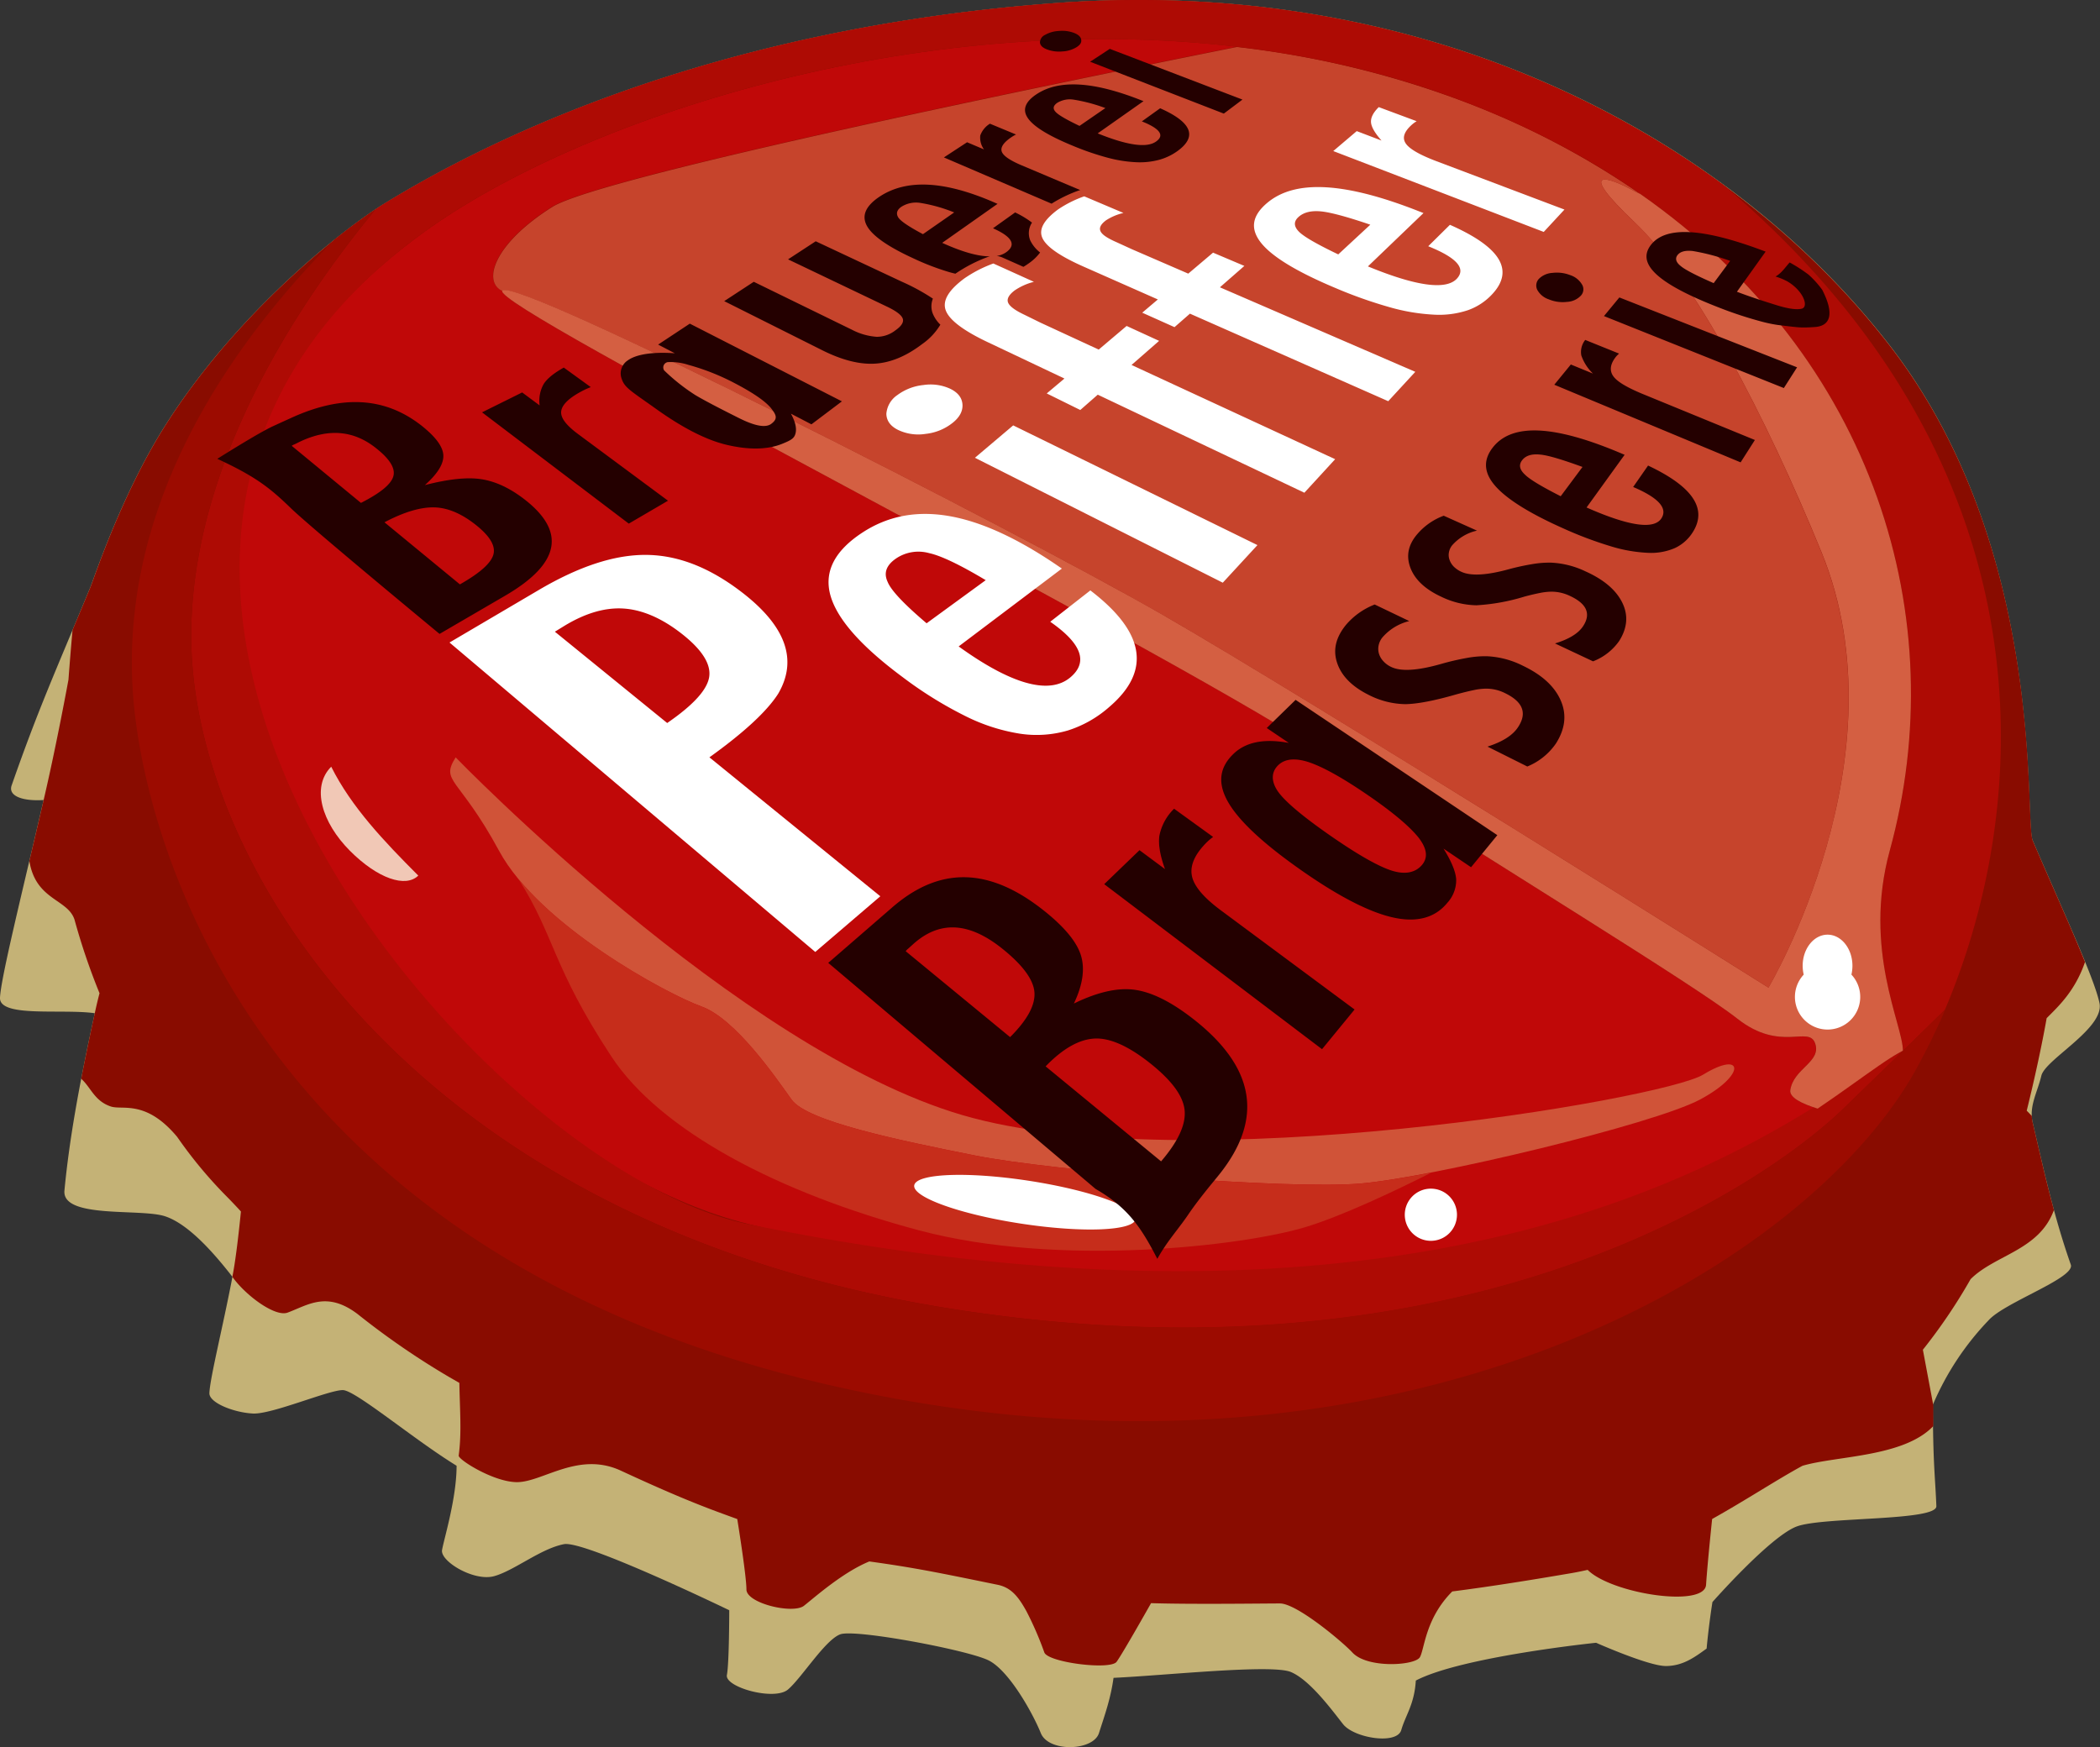
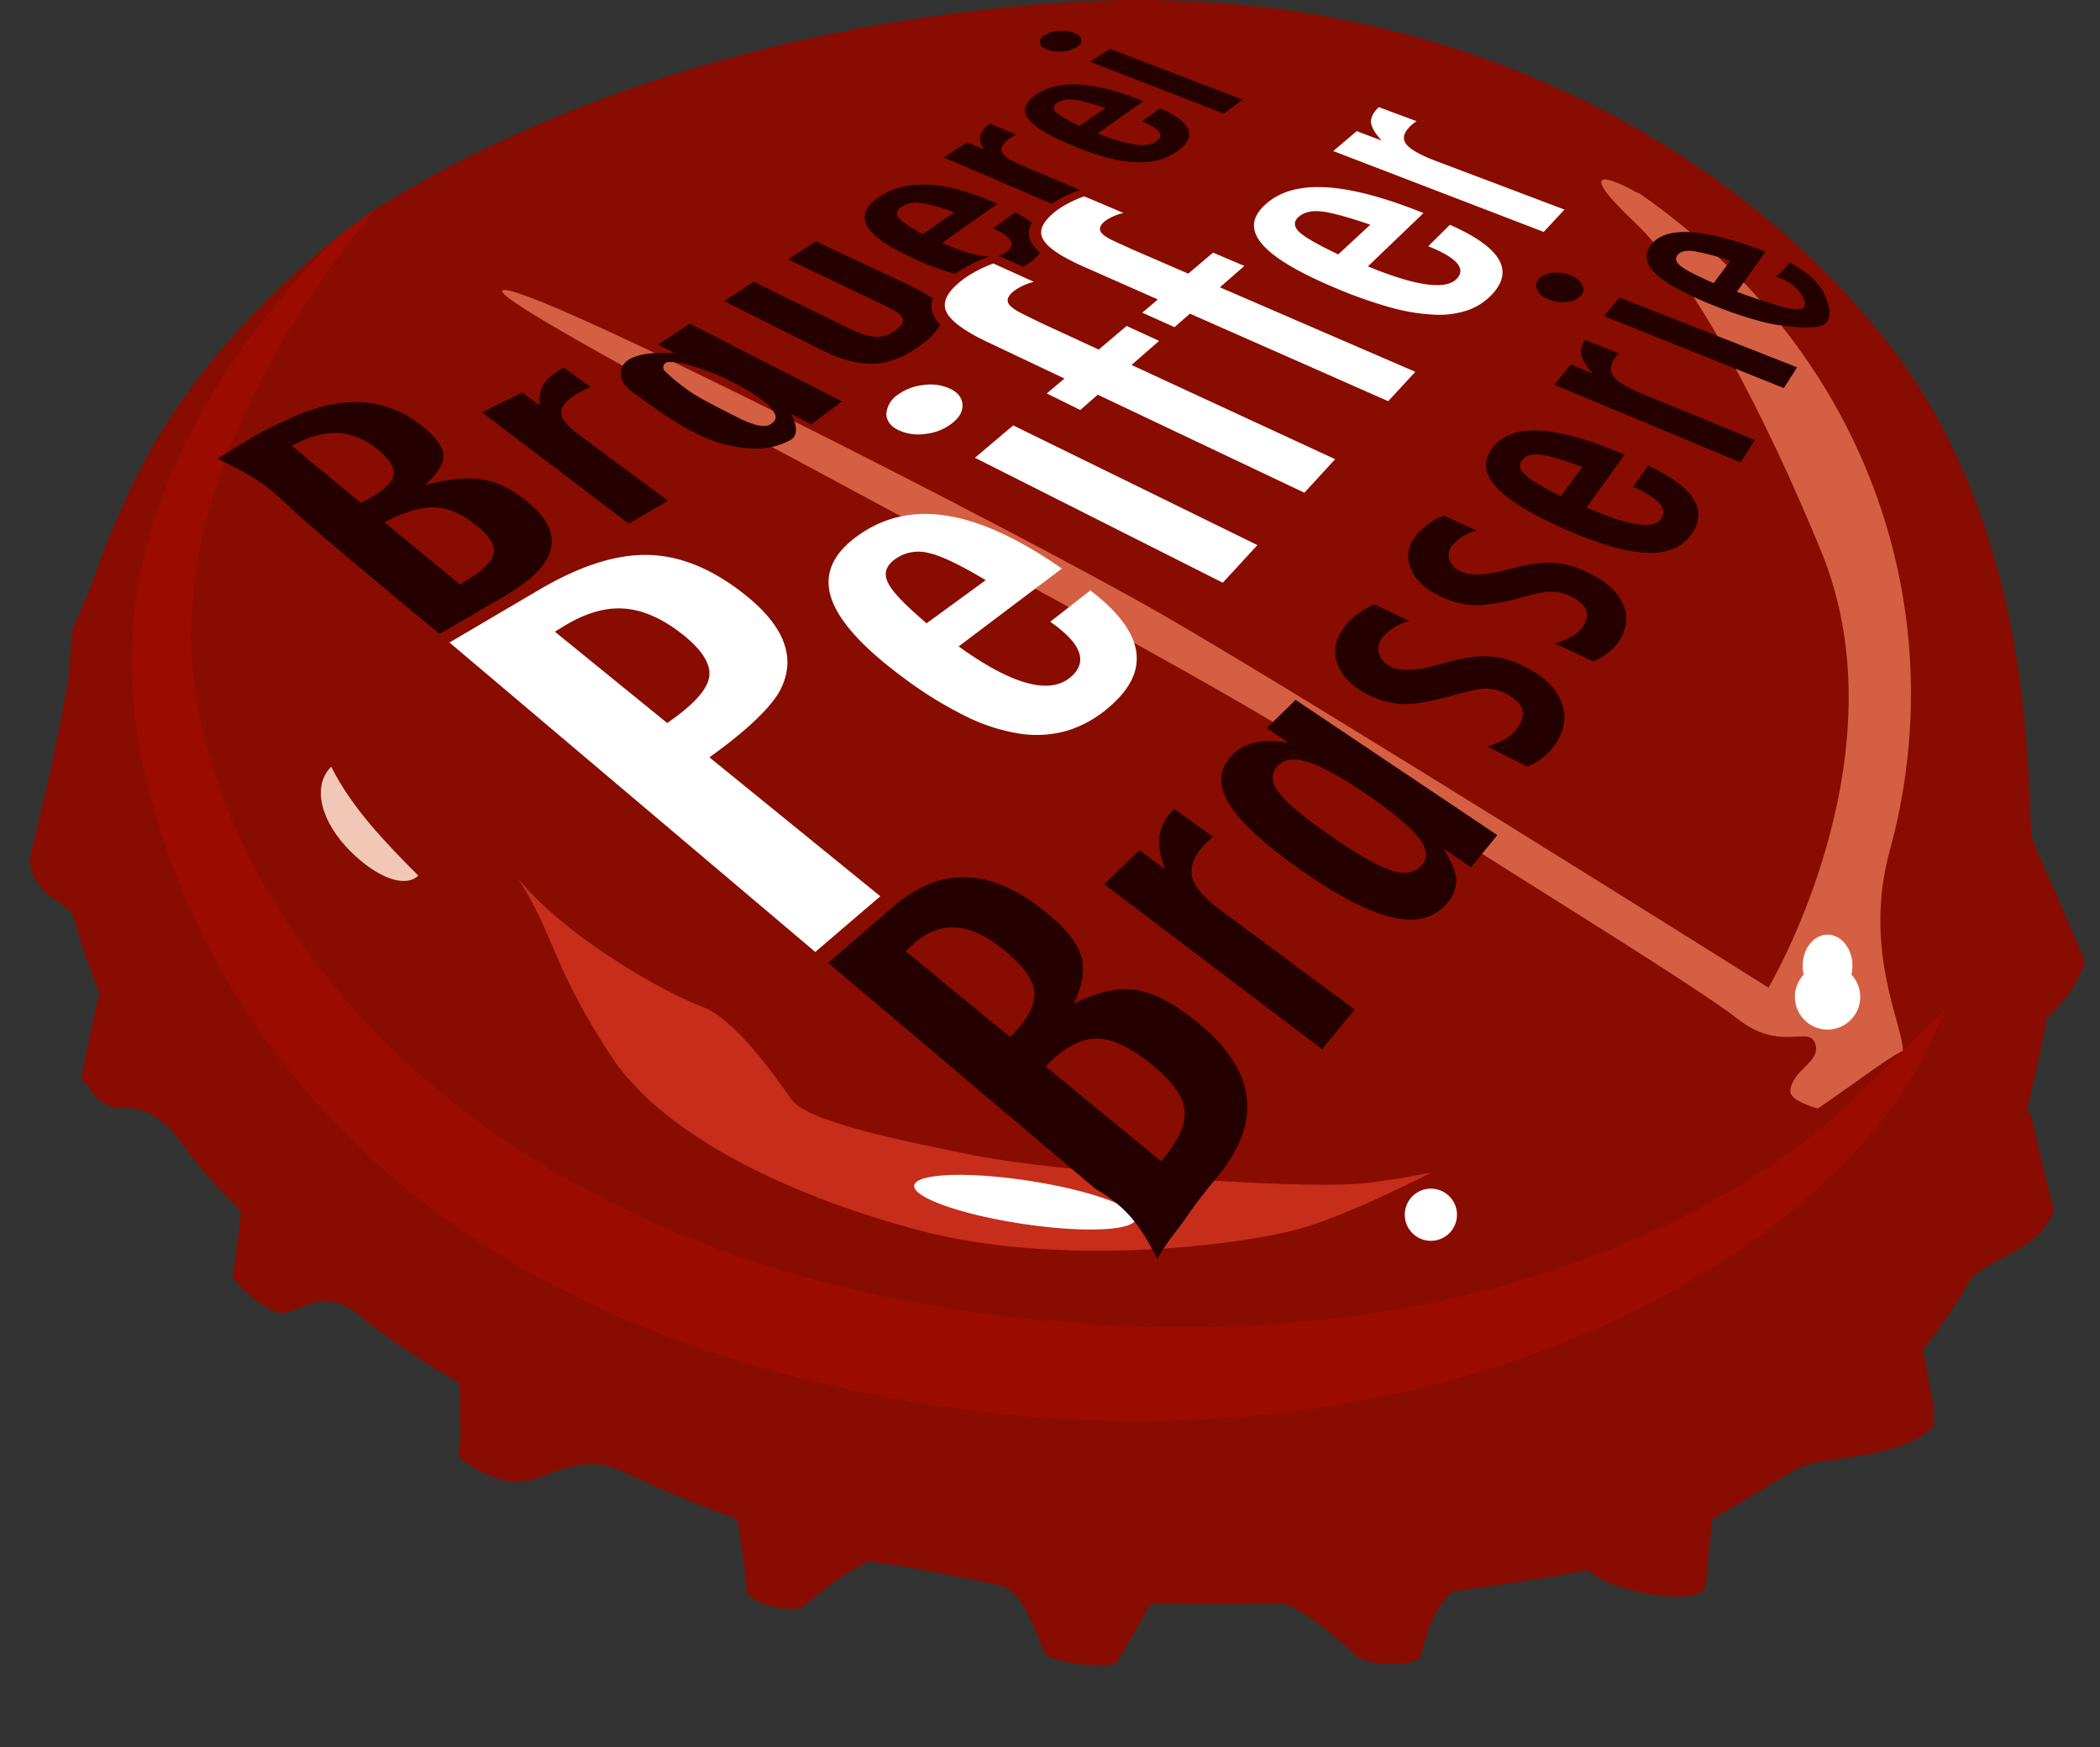
<svg xmlns="http://www.w3.org/2000/svg" viewBox="0 0 563.41 468.86">
  <rect x="0" y="0" width="563.41" height="468.86" fill="#333333" stroke="none" />
  <defs>
    <style>.cls-13{fill:#fff}.cls-15{fill:#240000}</style>
  </defs>
  <g style="isolation:isolate">
    <g id="Ebene_2" data-name="Ebene 2">
      <g id="Ebene_1-2" data-name="Ebene 1" style="mix-blend-mode:multiply">
-         <path d="M43.58 115.37c-11.28 18.21-18.42 40-19.39 42.33-9.19 22.23-13.78 32.17-21.07 53.05-1 2.86 3 4.28 8.58 3.91C6 239.32.24 262.3 0 267.71s16.66 2.91 25.43 4.16c-4.38 20-6.89 34.43-8.14 47.57-.72 7.61 20.3 4.76 26.92 6.89S58 337 62.36 342.6c-2.5 13.15-6.07 27.35-6.18 31.22-.08 2.58 6.58 5.21 11.7 5.46s20.72-6.47 24.19-6.28 19.2 13.42 30.43 20.29c0 8.74-3.38 19.6-3.9 22.62s8.57 8.52 14 7 12.47-7.38 18.72-8.58c5.52-1.05 44.33 17.73 44.33 17.73s0 14.11-.63 17.38 12.72 7 16.38 3.9 10-13.36 14.05-14.82 34.25 4.23 39.79 7 11.91 14.31 14 19.51 14.06 4.82 15.6 0 3.13-9.18 3.91-14.83c13.92-.64 42.45-3.73 47.59-1.56s11.05 10.27 14 14 14.45 5.6 15.61 1.56 3.51-6.84 3.9-13.27c12.28-6.42 48.37-10.14 48.37-10.14s14.08 6.26 18.73 6.24 7.81-2.45 10.92-4.68c.61-6.61 1.56-12.48 1.56-12.48s15.53-17.65 22.63-20.29 37.61-1.39 37.45-5.46c-.31-7.82-.93-11.57-.93-27.22a75.28 75.28 0 0 1 15-22.71c4.43-4.83 23.2-11.3 22-14.85-4.39-12.52-6.89-23.79-10.25-38.21-1-4.35 1.31-8.09 2.34-12.48s17-12.71 15.6-19.51-10.2-25.57-17.94-43.69c-2.32-5.43 3.9-78-38.23-132.64S385.36-6.69 283.33.82C190.62 7.65 130.59 37.75 103 54.71c-10.72 6.58-40 29.37-59.42 60.66Z" style="fill:#c4b276" />
        <path d="M545.38 225.58c-2.32-5.43 3.9-78-38.23-132.64S385.36-6.69 283.33.82C190.62 7.65 130.59 37.75 103 54.71c-10.71 6.58-40 29.37-59.41 60.66-11.28 18.21-18.42 40-19.39 42.33-1.73 4.17-3.29 7.9-4.74 11.35-.39 4.37-.76 8.83-1.09 13.31-.06.34-3.18 17.4-6.66 32.3-1.29 5.6-3.83 16.34-3.83 16.34C9.57 241.61 18.2 241.16 20 246.79a174.31 174.31 0 0 0 6.7 19.71c-.46 1.77-.89 3.58-1.27 5.37-1.4 6.39-2.6 12.2-3.64 17.59 2.58 2.27 3.54 6 8 7.45 3.13 1 9.39-1.88 17.75 8.15a119.06 119.06 0 0 0 12.93 15.63c2.3 2.31 4.17 4.38 4.17 4.38-.84 8.35-1.62 14.18-2.3 17.53 3.55 5 11.48 10.85 14.82 9.6 5.44-2 10.5-5.87 18.77.38a209.42 209.42 0 0 0 24.63 16.94l2.68 1.54c.15 7.68.64 13.47-.18 19.53 0 1.15 9.46 7.1 15.65 7.1 6.89 0 16.48-8.35 27.84-3.09 7.79 3.6 15.93 7.27 24.74 10.6a529 529 0 0 0 6.51 2.39s2.46 15.14 2.46 18.89 12.52 6.68 15.44 4.38 10.44-9 17.53-11.89c12.1 1.67 18.54 3 34.43 6.26 3.72.76 5.64 3.34 7.72 7.09a88.33 88.33 0 0 1 4.8 11.06c1 2.71 17.74 4.8 19.4 2.51s9.24-15.73 9.24-15.73c10.92.35 30 .08 34.58.08s17 10.51 19.41 13.14c4 4.38 16.9 3.55 18.15 1.26s1.47-10.41 8.67-17.62c10.72-1.38 21.31-3.09 32-4.92 1.46-.25 2.89-.55 4.32-.87 6.4 6.4 31.35 10.25 31.77 4s1.63-17.65 1.63-17.65c9.25-5.18 17.4-10.57 24.24-14.28 9.18-2.71 27.13-2.29 35.09-10.65V377.03l-2.79-14.87a146.86 146.86 0 0 0 12.8-18.93c6.57-6.58 18.43-7.71 22.36-18.56-2-7.31-3.68-14.79-5.69-23.41a8.92 8.92 0 0 1-.24-1.82c-.44-.48-.9-.95-1.37-1.42 2.13-8.65 4-17.25 5.35-24.83 3.26-3.27 7.61-7.29 10.29-15.06-4.07-10.05-8.57-19.82-14.01-32.55Z" style="fill:#890c00" />
-         <path d="M487.64 297.47c-4.41-1.35-7.61-3-7.34-4.94.84-5.85 8.35-7.52 6.68-12.52s-9.18 2.5-20.87-6.68-62.59-40.06-111.84-71.78S131.43 82.2 134.77 78c-5.41-2.38-2.51-12.52 13.35-22.54 13.08-8.26 139.75-34.13 183.7-42.93C245 2.31 155.46 32.12 113.9 62.17c-123.53 89.3 1 245 86.8 266.24 193.84 48.08 293.68-35.51 286.94-30.94Z" style="fill:#c00808" />
-         <path d="M440 52h-.06c1.92 1.34 3.81 2.7 5.64 4.08-1.87-1.45-3.73-2.81-5.58-4.08Zm-1.38 7.71c-15.86-15-7.51-12.52 0-8.34.3.16.76.37 1.32.6a219.5 219.5 0 0 0-49.73-25.64 254.51 254.51 0 0 0-58.34-13.72c-43.95 8.8-170.62 34.67-183.7 42.93-15.86 10-18.76 20.16-13.35 22.54 3.33-4.18 137.71 64.26 176.94 86.8S474.46 265 474.46 265s36.72-61.76 14.19-116.85c-14.99-36.66-34.22-73.46-50.08-88.49Z" style="fill:#c6442c" />
-         <path d="m519.73 275.61.23-.48Zm0 0ZM462.48 49.69C417.93 17 356.37-4.55 283.33.82 190.62 7.65 130.59 37.75 103 54.71c-.65.4-1.39.88-2.18 1.4C80.34 80.88 51.3 124.2 51.3 170.67 51.3 232 111 328 254.12 351s223.26-36.31 241.2-54.25c0 0 7.22-7 15.23-14.78-22.74 11.44-101.86 89-309.85 46.49-73.09-14.99-210.33-176.99-86.8-266.29 51-36.9 174.44-73.45 276.26-35.89s137.71 126 116.85 202c-7.29 26.55 3.54 46.74 3.54 53.66 3.8-3.69 7.78-7.57 11.25-11 23.11-54.32 30.27-145.33-59.32-221.25ZM520 275.13c.6-1.33 1.2-2.68 1.79-4.06-.63 1.38-1.23 2.73-1.79 4.06Zm1.8-4.13v.12a.5.5 0 0 0 0-.13Z" style="fill:#ae0b04" />
        <path d="M462.48 49.69C417.93 17 356.37-4.55 283.33.82 190.62 7.65 130.59 37.75 103 54.71a138.91 138.91 0 0 0-13.3 9.62C61.28 93 29.61 138.06 36.28 192.37c5.61 45.65 41.1 146.22 187 179.44 150.23 34.22 260.4-30.88 290.45-84.29 28.44-50.63 48.21-153.52-51.25-237.83Z" style="fill:none" />
-         <path d="M122.25 203.22s75.95 78.45 136 96 187.83-4.22 198.68-10.87 11.69 0-.83 6.68-71.78 20.86-91 22.53-82.62-3.34-103.49-7.51-45.07-9.18-49.24-15-15-21.7-24.21-25-43.4-21.7-54.25-41.73-15.84-18.42-11.66-25.1Z" style="fill:#d05338" />
        <path d="M365.12 317.56c-19.19 1.67-82.62-3.34-103.49-7.51s-45.07-9.18-49.24-15-15-21.7-24.21-25c-8-2.92-35.13-17.29-49.1-34.23 9.85 15.51 9 23.37 24.89 47.57 13.19 20.14 45.07 36.73 82.62 46.74s86.81 4.18 103.5-.83c9.81-2.95 23.95-9.64 33.94-14.66-7.74 1.46-14.42 2.53-18.91 2.92Z" style="fill:#c62d1b" />
        <path d="M254.12 351C111 328 51.3 232 51.3 170.67c0-46.47 29-89.79 49.51-114.56-2.94 2-6.75 4.72-11.11 8.22C61.28 93 29.61 138.06 36.28 192.37c5.61 45.65 41.1 146.22 187 179.44 150.23 34.22 260.4-30.88 290.45-84.29a167.52 167.52 0 0 0 8.11-16.58c-10.84 10.57-26.52 25.76-26.52 25.76-17.94 17.94-98.11 77.18-241.2 54.3Z" style="fill:#9c0b00" />
        <path d="M88.86 205.72c-5.42 5.43-2.5 15 5 22.54s15 10 18.36 6.68c-9.17-9.19-17.93-18.37-23.36-29.22Z" style="fill:#f1c8b6" />
        <path d="M390.89 325.94a7 7 0 1 1-7-7 7 7 0 0 1 7 7ZM304.69 327.09c-.49 3.19-14.18 3.75-30.58 1.26s-29.32-7.1-28.83-10.29 14.17-3.76 30.58-1.26 29.31 7.1 28.83 10.29Z" class="cls-13" />
-         <path d="M507 228.26c17-61.9-3.69-132.12-67-176.26-.59-.25-1.07-.46-1.38-.63-7.51-4.18-15.86-6.68 0 8.34s35.09 51.83 50.08 88.47C511.18 203.22 474.46 265 474.46 265s-123.53-77.64-162.75-100.17S138.1 73.85 134.77 78 305 169.84 354.27 201.55s100.16 62.6 111.84 71.78S485.31 275 487 280s-5.84 6.67-6.68 12.52c-.27 1.93 2.93 3.59 7.34 4.94 6.74-4.57 12.17-8.6 16.49-11.57l.14-.09 1.19-.81.4-.27.88-.57.45-.29.76-.48.45-.27.74-.43.37-.21c.36-.2.7-.39 1-.56.02-6.91-10.81-27.1-3.53-53.65Z" style="fill:#d45f42" />
+         <path d="M507 228.26c17-61.9-3.69-132.12-67-176.26-.59-.25-1.07-.46-1.38-.63-7.51-4.18-15.86-6.68 0 8.34s35.09 51.83 50.08 88.47C511.18 203.22 474.46 265 474.46 265s-123.53-77.64-162.75-100.17S138.1 73.85 134.77 78 305 169.84 354.27 201.55s100.16 62.6 111.84 71.78S485.31 275 487 280s-5.84 6.67-6.68 12.52c-.27 1.93 2.93 3.59 7.34 4.94 6.74-4.57 12.17-8.6 16.49-11.57l.14-.09 1.19-.81.4-.27.88-.57.45-.29.76-.48.45-.27.74-.43.37-.21c.36-.2.7-.39 1-.56.02-6.91-10.81-27.1-3.53-53.65" style="fill:#d45f42" />
        <path d="M496.72 261.51a10.76 10.76 0 0 0 .27-2.37c0-4.61-3-8.35-6.67-8.35s-6.68 3.74-6.68 8.35a10.19 10.19 0 0 0 .28 2.37 8.76 8.76 0 1 0 12.8 0ZM120.6 172.4l23.93-14.08c10.88-6.41 20.4-9.49 28.82-9.43s16.72 3.27 25.15 9.62c12.15 9.15 15.71 18.33 10.28 27.63-3 4.69-9.09 10.35-18.45 17.07l45.85 37.28-17.45 14.94ZM179 194c7.08-4.86 10.8-9 11.28-12.44s-2-7.28-7.31-11.46-10.58-6.47-15.6-6.81-10.37 1.23-16.06 4.71l-2.44 1.5ZM281.77 166.83l10.76-8.41c14.5 11.08 16.49 21.46 5.15 31.21A30.89 30.89 0 0 1 286.5 196a29.76 29.76 0 0 1-12.95.85 50.06 50.06 0 0 1-14.82-4.85 106.24 106.24 0 0 1-16.58-10.33c-11.39-8.45-17.81-15.86-19.44-22.24-1.58-6.22 1.34-11.71 8.59-16.48 13.52-8.89 30.48-6.07 52.13 8.61l1.46 1-27.69 20.89c14.12 10.18 24.22 13 29.86 8.39 5-4.12 3.18-9.13-5.29-15.01Zm-17.31-11.16c-7-4.19-12.08-6.59-15.17-7.25a10.71 10.71 0 0 0-8.88 1.43c-2.63 1.8-3.39 3.89-2.26 6.29.9 2.25 4.36 5.93 10.45 11.1ZM240.76 106a14.08 14.08 0 0 1 7-2.69 12.6 12.6 0 0 1 7.17 1q3.09 1.5 3.29 4.18c.13 1.8-.76 3.49-2.68 5a14 14 0 0 1-7.21 2.93 12.53 12.53 0 0 1-7.46-1.1q-3-1.52-3.07-4.28a6.7 6.7 0 0 1 2.96-5.04Zm20.8 16.83 10.27-8.69 65.53 32.12-9.3 10.09ZM280.83 105.57l4.75-4-20.71-9.82c-6.58-3.13-10.29-6-11.17-8.57s.85-5.4 5.12-8.54a34.27 34.27 0 0 1 7.69-3.94l10.88 4.92a16.19 16.19 0 0 0-5.17 2.31q-2.36 1.8-1.75 3.28t4.42 3.27l4.25 2.09 15.63 7.23 7.49-6.34 8.72 4-7.4 6.47 54.63 25.28-8.26 9-55.43-26.31-4.69 4.11ZM306.45 83.9l4.19-3.55-20-8.84c-6.36-2.82-10-5.38-11-7.7s.46-4.83 4.25-7.63a30.43 30.43 0 0 1 7-3.5l10.52 4.46a14.57 14.57 0 0 0-4.71 2c-1.39 1.06-1.87 2-1.43 2.93s1.89 1.87 4.34 2.94l4.11 1.88 15.08 6.53 6.65-5.63 8.4 3.56-6.56 5.74 52.42 22.68-7.26 7.88-53.2-23.49-4.14 3.62ZM383.18 66.07l5.82-5.75c13.41 5.91 17.36 12.07 11.43 18.53a16.27 16.27 0 0 1-6.57 4.37 24.37 24.37 0 0 1-9.15 1.21 52.75 52.75 0 0 1-11.88-2 120.54 120.54 0 0 1-14.61-5.18c-10.46-4.4-17.1-8.47-20-12.23s-2.24-7.21 1.75-10.57c7.5-6.33 20.78-5.6 40.61 2.2l1.33.52L367 71.48c12.84 5.29 20.87 6.42 23.83 3.33 2.59-2.76.02-5.66-7.65-8.74Zm-15.54-5.78c-6.28-2.15-10.64-3.29-13.05-3.55q-4-.43-6.12 1.4t0 4c1.27 1.31 4.77 3.35 10.57 6.12ZM357.7 40.53l6.3-5.35 6.65 2.53q-2.67-3-2.82-4.88c-.1-1.28.6-2.64 2.08-4.09l10.16 3.78a9.57 9.57 0 0 0-1.19.86q-3.18 2.79-1.8 5c.91 1.49 3.65 3.1 8.25 4.85l34.4 13-5.56 6Z" class="cls-13" />
        <path d="m222.21 258.36 17.15-14.87c12.66-11 25.79-10.78 40.19.44 5.62 4.38 9.08 8.41 10.34 12.07s.69 8.12-1.78 13.27c6.37-3.1 11.78-4.32 16.32-3.69s9.7 3.16 15.64 7.78c16.67 13 19.21 26.94 6.63 42.29l-2.35 2.87c-1.41 1.77-3.29 4.11-5.24 6.91-2.83 4.26-5.95 7.51-8.61 12.35-4.5-8.78-8.09-13.86-16.59-18.78l-4.05-3.43ZM271 278.28c4.68-4.66 6.83-8.7 6.52-12.13s-3.31-7.36-8.66-11.64c-8.91-7.12-16.76-7.54-23.83-1.21l-.95.86-.54.48a2.87 2.87 0 0 0-.55.59Zm40.51 33.34c4.69-5.47 6.75-10.09 6.29-13.9s-3.55-7.9-9.21-12.41-10.65-6.8-14.76-6.65-8.55 2.55-13.3 7.47ZM296.25 237.24l9.47-9.12 6.84 5.08c-1.34-3.69-1.84-6.69-1.5-9A13.87 13.87 0 0 1 315 217l10.47 7.57a14.15 14.15 0 0 0-1.71 1.44c-3.17 3.16-4.51 6.14-4 8.92s3.13 5.89 7.89 9.41l35.77 26.53-8.73 10.65ZM347.6 187.79l54.12 36.3-7.05 8.61-7.39-5c2.11 3.38 3.24 6.12 3.4 8.2a9 9 0 0 1-2.36 6.33c-3.37 4.14-8.41 5.44-15.05 3.84s-15.21-6.16-25.56-13.56c-9.68-6.92-15.8-12.81-18.45-17.71s-2-9 1.68-12.53c3.33-3.2 8.27-4.16 14.84-2.93l-5.92-4Zm8.83 36.09c7.38 5.16 13 8.39 16.67 9.63s6.56.74 8.41-1.43c1.68-2 1.34-4.45-1-7.43q-3.78-4.64-13.76-11.46t-15.7-8.71c-3.68-1.17-6.4-.88-8.18.9s-1.91 4.24 0 7c1.85 2.62 6.33 6.44 13.56 11.5ZM368.82 162.2l9.28 4.45a13.76 13.76 0 0 0-7.23 4.41 4.9 4.9 0 0 0-1 2.13 4.55 4.55 0 0 0 .08 2.17 5.11 5.11 0 0 0 1.14 2 6.61 6.61 0 0 0 2.12 1.58c2.64 1.3 7.17 1 13.53-.82a68.94 68.94 0 0 1 6.87-1.59 27.17 27.17 0 0 1 5.24-.45 23.73 23.73 0 0 1 9.74 2.56c5.09 2.43 8.46 5.5 10.12 9.27s1.25 7.63-1.27 11.59a17.21 17.21 0 0 1-7.68 6.17l-10.68-5.34c4-1.29 6.74-3 8.18-5.19 2.52-3.78 1.35-6.81-3.44-9.14a11.33 11.33 0 0 0-5.27-1.22 17.07 17.07 0 0 0-3.2.4c-1.3.27-2.81.64-4.54 1.11-5.9 1.71-10.49 2.59-13.73 2.65a22.29 22.29 0 0 1-10-2.55c-4.47-2.25-7.27-5.15-8.39-8.67s-.21-6.84 2.47-10.11a19.37 19.37 0 0 1 7.66-5.41ZM387.34 138.38l8.92 4a12.42 12.42 0 0 0-6.65 3.93 4.12 4.12 0 0 0-.88 1.92 3.77 3.77 0 0 0 .15 1.94A4.87 4.87 0 0 0 390 152a6.91 6.91 0 0 0 2.06 1.42c2.53 1.18 6.79.95 12.72-.68a64.8 64.8 0 0 1 6.4-1.39 26.57 26.57 0 0 1 4.93-.38 23.83 23.83 0 0 1 9.26 2.34q7.32 3.28 9.84 8.33c1.68 3.38 1.43 6.83-.81 10.36a15.25 15.25 0 0 1-7 5.45l-10.21-4.8q5.6-1.71 7.51-4.59c2.24-3.37 1-6.09-3.54-8.18a11.4 11.4 0 0 0-5-1.12 16.69 16.69 0 0 0-3 .34c-1.21.24-2.62.56-4.23 1a54.15 54.15 0 0 1-12.82 2.31 22.51 22.51 0 0 1-9.49-2.32q-6.45-3-8.24-7.79t1.93-9.06a17.11 17.11 0 0 1 7.03-4.86ZM438.16 130.67l4-5.75c11.89 5.6 16 11.54 12 17.87a11.24 11.24 0 0 1-4.81 4.27 16.15 16.15 0 0 1-7.32 1.27 40 40 0 0 1-10-1.79 102.48 102.48 0 0 1-12.72-4.81c-9.24-4.12-15.33-8-18.34-11.57s-3-7-.29-10.31c5.2-6.32 16.35-5.76 34 1.68l1.19.5-10.21 14.14c11.32 5 18.06 6 20.07 2.93 1.76-2.71-.73-5.52-7.57-8.43Zm-13.59-5.38c-5.5-2-9.26-3.13-11.31-3.31q-3.39-.37-4.84 1.45c-1 1.24-.77 2.54.67 3.88 1.24 1.27 4.44 3.21 9.63 5.84ZM417 103.23l4.44-5.43 5.94 2.44a12.3 12.3 0 0 1-3.13-4.87 5.19 5.19 0 0 1 1.05-4.16l9.09 3.67a7.06 7.06 0 0 0-.87.87c-1.49 1.9-1.75 3.6-.76 5.09s3.52 3 7.61 4.73l30.45 12.49-3.83 6ZM412.88 74.81a5.6 5.6 0 0 1 3.64-1.59 9.85 9.85 0 0 1 4.75.6 5.75 5.75 0 0 1 3.17 2.52 2.47 2.47 0 0 1-.32 3 5.48 5.48 0 0 1-3.69 1.66 9.68 9.68 0 0 1-4.91-.68 5.5 5.5 0 0 1-3.08-2.54 2.62 2.62 0 0 1 .44-2.97Zm17.45 10 4.13-5 47.68 18.75-3.55 5.56ZM476.36 74.2c1.69-1 2.4-2.23 3.79-3.78a41.71 41.71 0 0 1 5.06 3.27 25.59 25.59 0 0 1 3.68 4.08c3.42 6.69 2.12 9.87-2.37 10a34.39 34.39 0 0 1-3.59.08c-1.47-.08-4.68-.5-6-.66a37.4 37.4 0 0 1-4.67-1 105.57 105.57 0 0 1-11.31-3.76c-8.28-3.22-13.84-6.21-16.74-9s-3.21-5.37-1.13-7.91c4-4.83 13.7-4.3 29.57 1.6l1.05.39-7.7 10.77c4.21 1.62 8.49 2.92 10.28 3.49s5.14 1.54 7.1 1.06.49-4.74-3.75-7.27a16.94 16.94 0 0 0-3.27-1.36ZM464.19 70a57.79 57.79 0 0 0-10.05-2.65c-2-.21-3.33.15-4.06 1.07s-.46 1.95.89 3q1.75 1.47 8.79 4.55ZM58.3 123.11c7.65-4.79 12.55-7.64 14.86-8.71s4.84-2.21 4.84-2.21c13.75-6.33 25.22-5.67 35 1.94 3.79 3 5.78 5.61 5.94 7.93s-1.47 5-4.94 8.1c6.34-1.64 11.37-2.16 15.15-1.58s7.64 2.36 11.61 5.44c11.1 8.62 9.6 17.19-5.27 25.84l-17.56 10.23S83.55 141.7 78 136.32s-9.43-8.47-19.7-13.21Zm38.54 11.83c5.21-2.65 8.09-5 8.69-7.15s-1-4.66-4.63-7.53c-6-4.79-12.73-5.38-20.43-1.75l-1 .5-.59.27a3.48 3.48 0 0 0-.62.34Zm26.55 21.86c5.44-3.08 8.41-5.76 9-8.07s-1-4.93-4.76-7.91-7.49-4.59-11.1-4.68-8.05 1.19-13.38 4ZM129.33 110.64l10.76-5.34 4.69 3.48a9.15 9.15 0 0 1 1.09-5.75c.92-1.45 2.72-2.91 5.39-4.4l7.24 5.24c-.78.31-1.42.59-1.91.84-3.67 1.86-5.66 3.69-6 5.46s1.18 3.82 4.41 6.23l24.22 17.95-10.52 6.15ZM185.07 86.84l40.81 20.85-8.18 6.17-5.5-2.86c1.15 2.1 1.57 3.85 1.25 5.21s-1.07 1.85-3.56 2.86c-4.26 1.74-9.49 1.57-14.92.29s-11.75-4.5-18.86-9.58c-6.68-4.77-8.5-5.7-9.29-8.06a4.15 4.15 0 0 1 1.58-5c2.37-1.74 7-2.33 12.65-1.93l-4.48-2.33Zm1.47 19.16c3.16 1.89 8.84 4.73 11.36 6s6.89 3.29 9 1.74c1.91-1.41 1.35-2.44-.08-4.27q-2.38-2.85-9.87-6.74a61.65 61.65 0 0 0-12.23-4.82 15.28 15.28 0 0 0-5.59-.74 1.45 1.45 0 0 0-.95 2.21 52.74 52.74 0 0 0 8.36 6.62ZM306.35 32.57l4.91-3.52c8.3 3.68 10 7.43 4.93 11.27a15.31 15.31 0 0 1-5.13 2.54 20 20 0 0 1-6.36.66 35.71 35.71 0 0 1-7.7-1.25 73.44 73.44 0 0 1-9.17-3.16q-9.76-4-12.08-7.44c-1.53-2.25-.7-4.4 2.44-6.45 6-3.9 15.12-3.37 27.75 1.59l.85.33-12.29 8.65c8 3.24 13.27 4 15.75 2.12 2.23-1.64.91-3.42-3.9-5.34ZM296.56 29a44 44 0 0 0-8.49-2.26 6.51 6.51 0 0 0-4.4.84q-1.67 1.15-.48 2.42 1.05 1.21 6.43 3.78ZM280.36 9.37a8.17 8.17 0 0 1 3.71-1.06 9 9 0 0 1 4 .49c1.18.45 1.84 1 2 1.8s-.27 1.45-1.25 2.07A8 8 0 0 1 285 13.8a9.15 9.15 0 0 1-4.1-.54c-1.14-.44-1.77-1-1.89-1.81a2.29 2.29 0 0 1 1.35-2.08Zm12.11 7.2 5.28-3.46 35.59 13.61-5 3.76ZM252.29 87.12a8.71 8.71 0 0 1-2.12-3.2 5.51 5.51 0 0 1 .12-3.79 55.92 55.92 0 0 0-8.23-4.5l-23.21-10.89-7.42 4.85 23.35 11.16 3.22 1.54q3.67 1.75 4.19 3.18t-2 3.2a8.1 8.1 0 0 1-5 1.7 16.73 16.73 0 0 1-6.51-1.84l-26.45-12.92-7.93 5.19L220.65 94c5.26 2.63 10 3.83 14.15 3.57s8.34-2 12.61-5.25a17 17 0 0 0 4.88-5.2ZM274.58 71.6c.59-.36 1.17-.74 1.74-1.16a12.91 12.91 0 0 0 2.73-2.69 9.19 9.19 0 0 1-2.66-3.28 5.17 5.17 0 0 1 .49-4.74 25.92 25.92 0 0 0-4.53-2.73l-5.94 4.25c5.09 2.26 6.31 4.39 3.61 6.38a6.1 6.1 0 0 1-2.64 1.06 4.7 4.7 0 0 1 1.41.34ZM263 36.35a5.31 5.31 0 0 0 1 3.74l-4.54-1.92-6.22 4.07 28.89 12.41a36.11 36.11 0 0 1 7.12-3.47 3.86 3.86 0 0 1 .58-.17l-15.93-6.73q-4.66-2-5.16-3.67c-.34-1.15.57-2.44 2.7-3.86a12.18 12.18 0 0 1 1.15-.66l-7-2.9a6.13 6.13 0 0 0-2.59 3.16Z" class="cls-15" />
        <path d="M236.14 52.66c-3.79 2.48-5 5.05-3.66 7.74s5.49 5.66 12.37 8.83a68.43 68.43 0 0 0 9.78 3.77c.57.17 1.13.3 1.69.44a39.49 39.49 0 0 1 8.57-4.44c.22-.08.45-.15.68-.21q-4.8 0-12.79-3.63l14.85-10.46-.89-.39c-13.34-5.8-23.39-6.31-30.6-1.65Zm11.48 10.17c-3.76-2-6-3.51-6.61-4.47s-.5-2 .89-2.92a7.36 7.36 0 0 1 5-1A42 42 0 0 1 256 57Z" class="cls-15" />
      </g>
    </g>
  </g>
</svg>